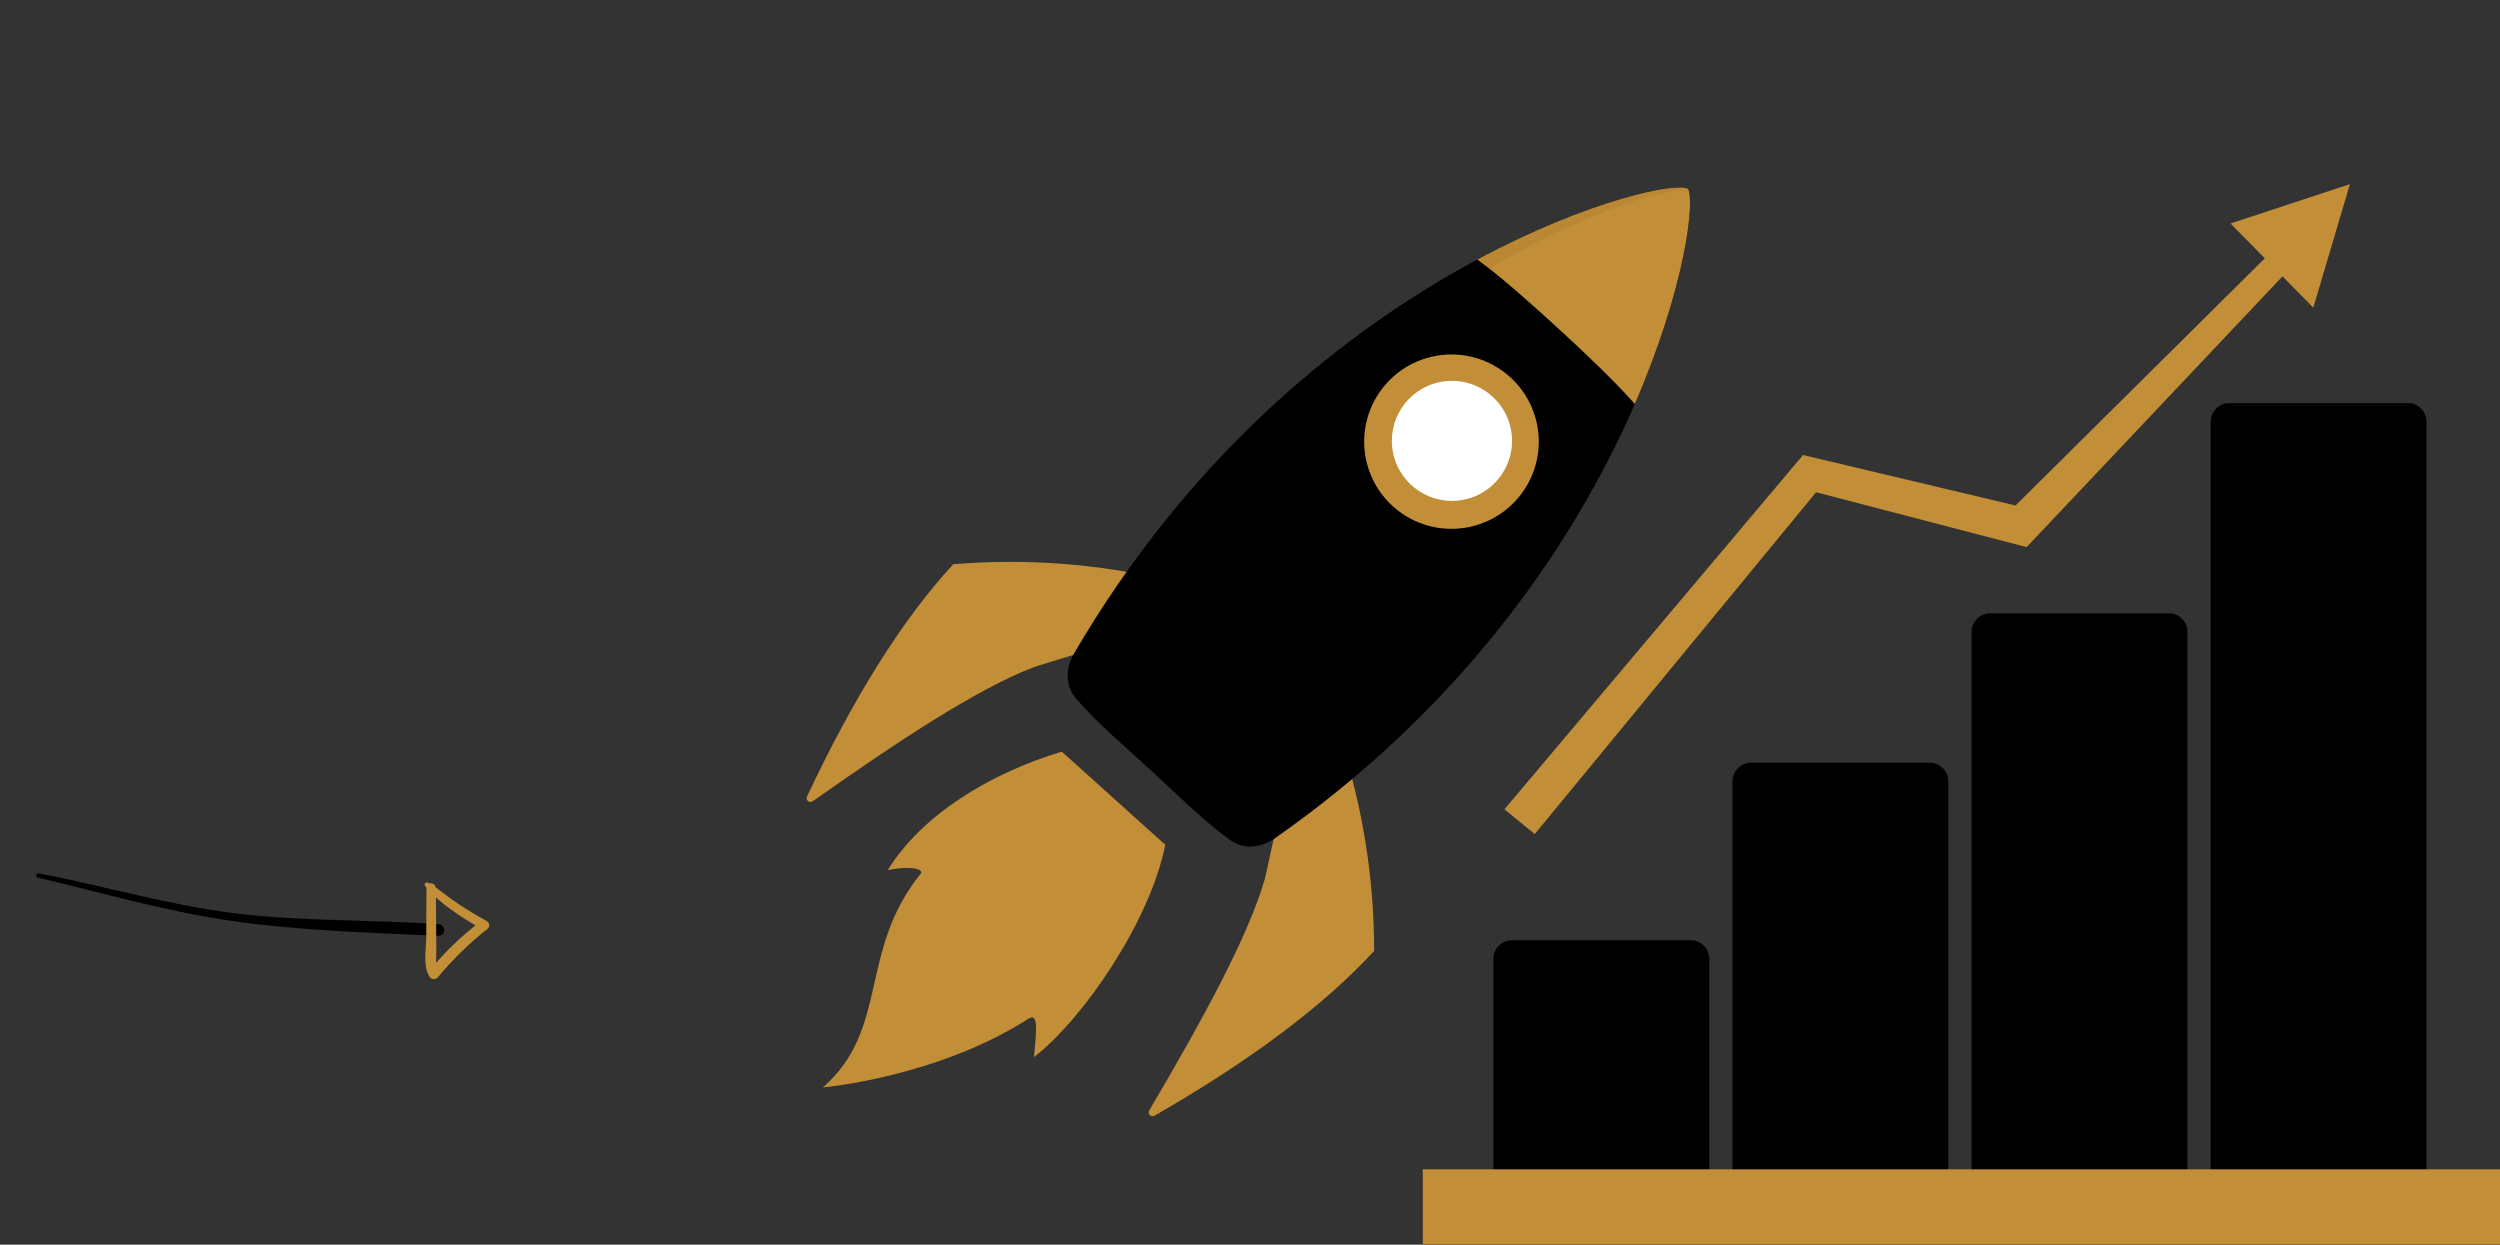
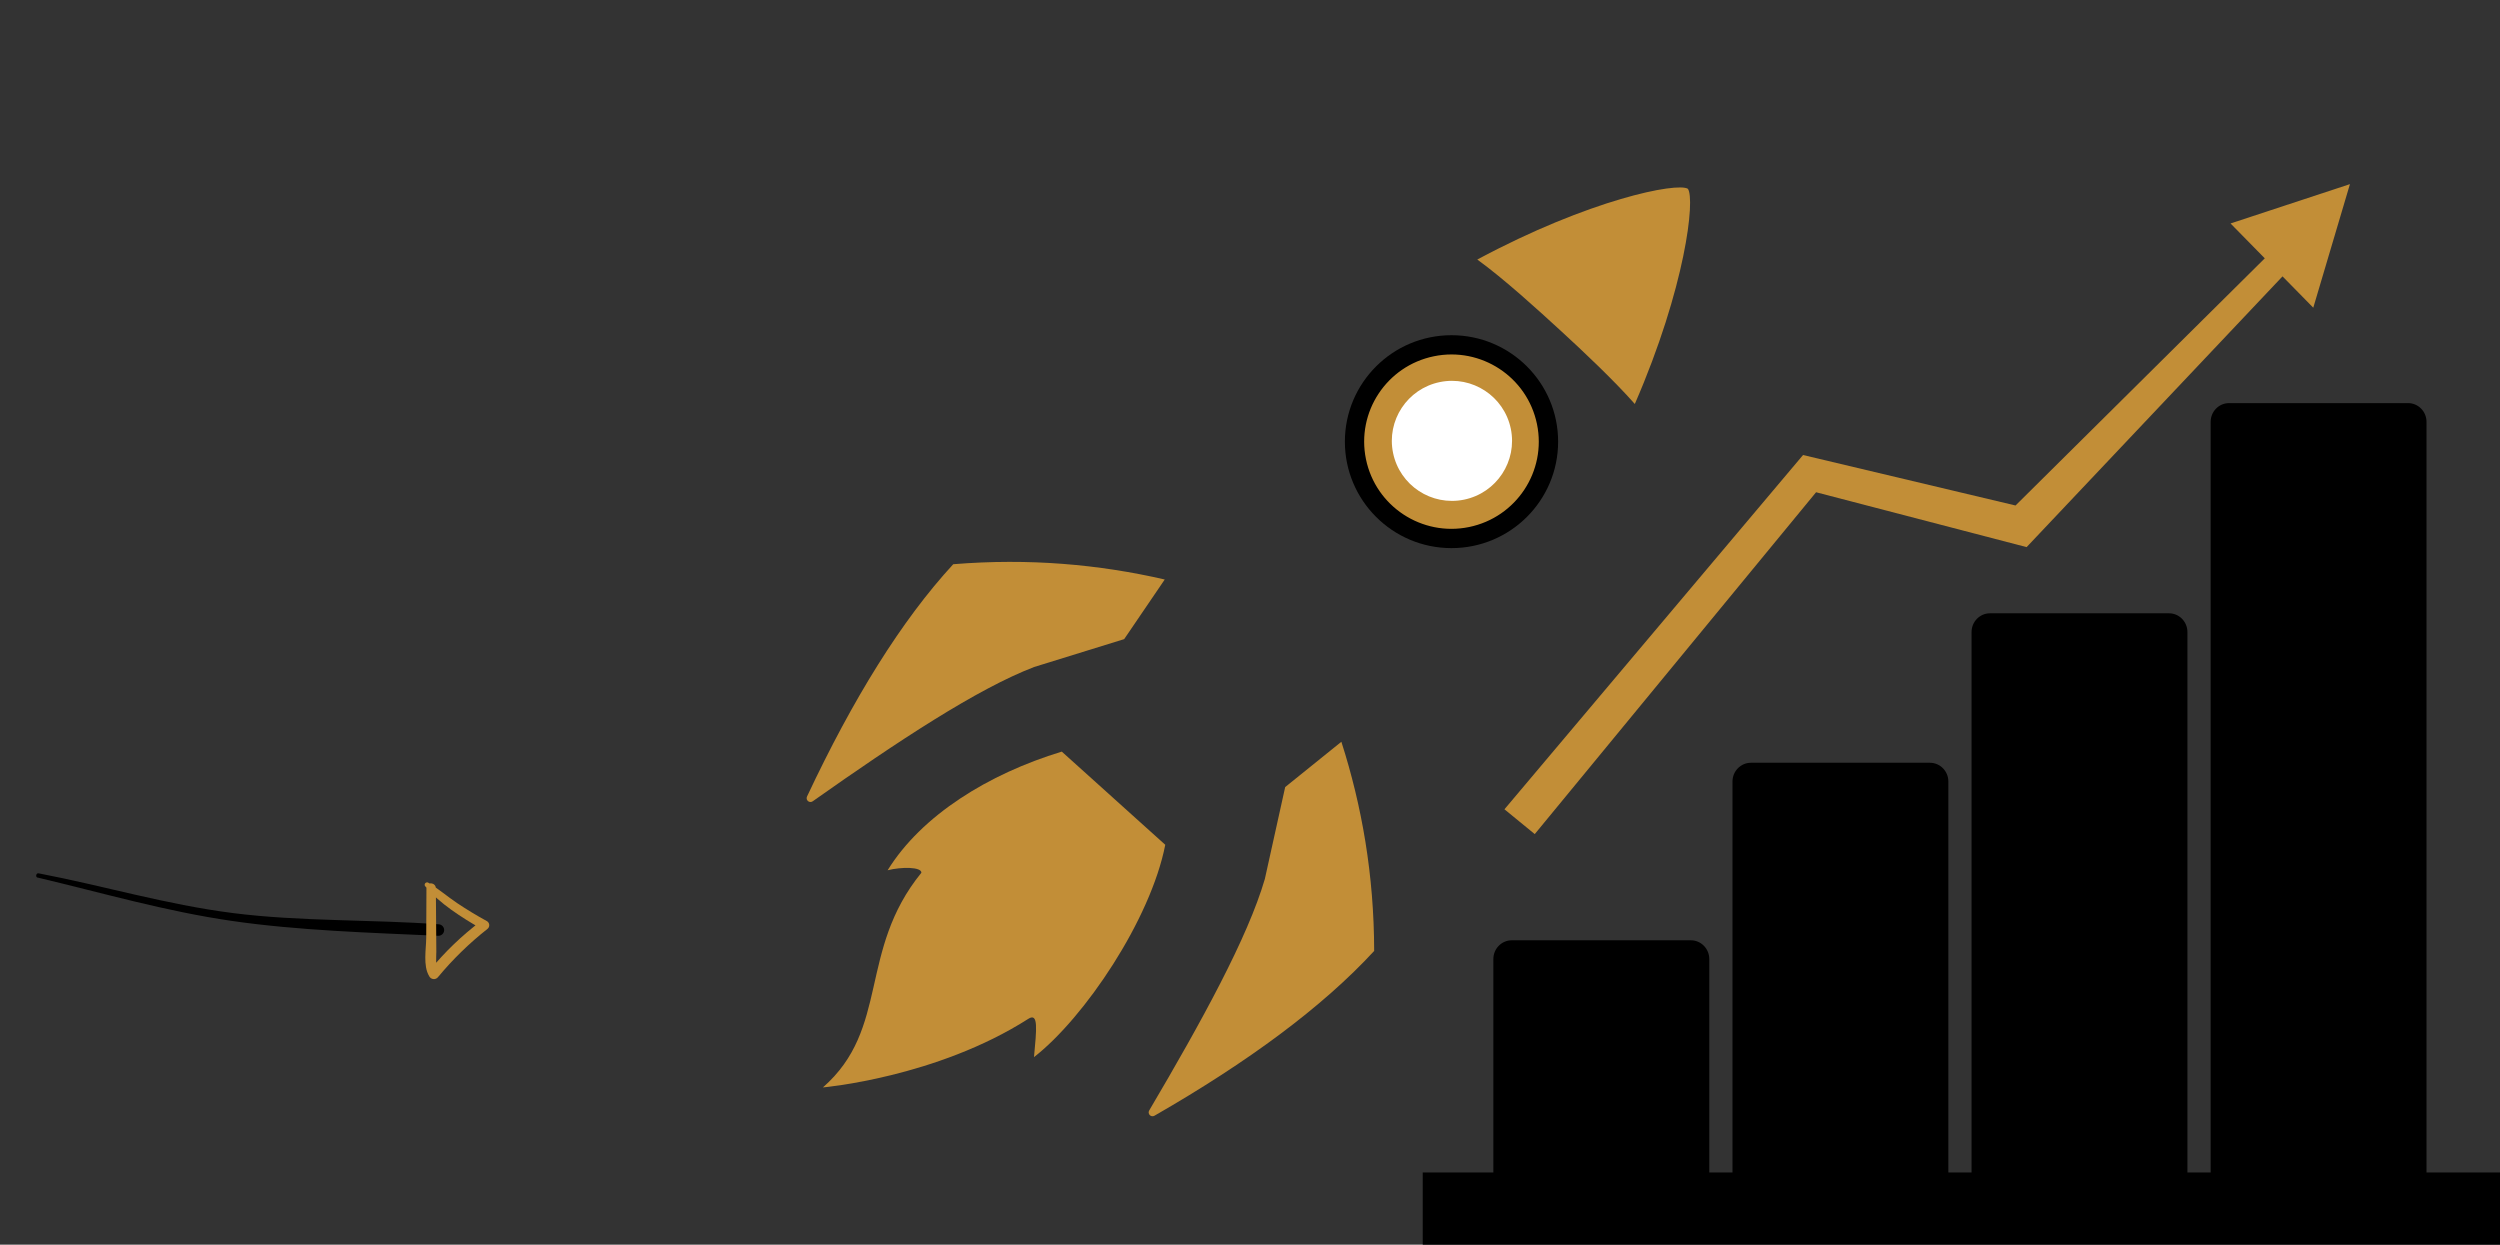
<svg xmlns="http://www.w3.org/2000/svg" width="468" height="233" viewBox="0 0 468 233" fill="none">
  <rect x="0" y="0" width="468" height="233" fill="#333333" stroke="none" />
  <path d="M218.136 158.142L208.452 149.425L207.005 148.12L198.768 140.702C184.994 144.892 172.528 152.633 166.163 162.912C168.777 162.25 172.518 162.274 172.484 163.376C160.579 178.013 166.614 192.559 154.045 203.567C154.045 203.567 175.301 201.716 192.506 190.722C194.427 189.495 194.04 192.67 193.565 197.894C203.032 190.534 215.412 172.123 218.136 158.142Z" fill="#c28e37" />
  <path d="M251.103 138.859C254.95 150.858 257.22 163.784 257.244 178.016C247.56 188.526 233.641 198.795 216.112 208.866C215.473 209.233 214.757 208.518 215.13 207.88C225.027 191.097 233.598 175.469 236.782 164.534L240.586 147.34L251.103 138.859Z" fill="#c28e37" />
  <path d="M218.039 108.483C205.741 105.651 192.655 104.467 178.446 105.622C168.761 116.133 159.668 130.833 151.073 149.109C150.758 149.776 151.532 150.428 152.137 150.003C168.064 138.763 182.951 128.934 193.598 124.86L210.445 119.646L218.039 108.483Z" fill="#c28e37" />
-   <path d="M238.65 156.933C236.066 158.74 232.761 159.084 230.215 157.218C224.867 153.309 220.086 148.438 215.333 144.103C210.614 139.73 205.799 135.786 201.453 130.79C199.382 128.412 199.449 125.092 201.037 122.372C243.388 49.789 311.7 32.74 315.973 35.335C318.916 39.37 307.577 108.759 238.65 156.933Z" fill="black" />
  <path d="M276.55 48.585C281.568 52.229 287.894 57.989 292.274 62.014C296.373 65.779 302.113 71.177 306.038 75.627C315.562 53.708 317.362 37.243 315.969 35.34C313.955 34.112 297.655 37.268 276.55 48.585Z" fill="#c28e37" />
-   <path opacity="0.04" d="M315.726 35.229C315.823 35.258 315.905 35.297 315.973 35.335C283.664 39.912 227.001 81.509 200.035 127.9C199.904 127.045 199.836 126.069 200.044 124.972C200.069 124.866 200.083 124.759 200.107 124.653C200.136 124.532 200.175 124.406 200.214 124.286C200.282 124.054 200.359 123.827 200.451 123.599C200.485 123.508 200.519 123.421 200.557 123.329C200.698 123.005 200.853 122.686 201.037 122.377C242.725 50.92 309.57 33.286 315.726 35.229Z" fill="black" />
  <path d="M271.721 102.608C282.744 102.608 291.68 93.685 291.68 82.679C291.68 71.672 282.744 62.75 271.721 62.75C260.698 62.75 251.762 71.672 251.762 82.679C251.762 93.685 260.698 102.608 271.721 102.608Z" fill="black" />
  <path d="M275.012 98.66C283.852 96.842 289.543 88.213 287.722 79.386C285.902 70.558 277.259 64.876 268.419 66.694C259.579 68.512 253.888 77.142 255.709 85.969C257.529 94.796 266.172 100.478 275.012 98.66Z" fill="#c28e37" />
  <path d="M274.074 93.535C280.161 92.283 284.079 86.341 282.825 80.263C281.572 74.185 275.621 70.273 269.534 71.525C263.447 72.776 259.529 78.718 260.782 84.796C262.036 90.874 267.987 94.786 274.074 93.535Z" fill="white" />
  <path d="M439.909 34.469L417.557 41.832L423.966 48.36L377.308 94.628L337.53 85.18L281.633 151.5L287.306 156.142L339.97 92.149L379.381 102.421L427.287 51.737L433.045 57.601L439.909 34.469Z" fill="#c28e37" />
  <path d="M454.244 219.483V78.968C454.244 77.04 452.696 75.462 450.804 75.462H417.274C415.382 75.462 413.834 77.04 413.834 78.968V219.483H409.486V118.315C409.486 116.386 407.939 114.809 406.046 114.809H372.516C370.624 114.809 369.076 116.386 369.076 118.315V219.483H364.732V146.296C364.732 144.367 363.185 142.79 361.292 142.79H327.762C325.87 142.79 324.322 144.367 324.322 146.296V219.483H319.978V179.528C319.978 177.599 318.431 176.022 316.538 176.022H282.997C281.104 176.022 279.557 177.599 279.557 179.528V219.483H266.333V233H468V219.483H454.244Z" fill="black" />
  <g clip-path="url(#clip0)">
    <rect x="266.333" y="218.897" width="201.667" height="14.103" fill="#c28e37" />
  </g>
  <path d="M7.07 164.285C19.295 167.187 30.932 170.581 43.364 172.391C55.795 174.201 69.329 174.605 81.987 175.178C82.271 175.201 82.553 175.109 82.769 174.924C82.986 174.739 83.121 174.475 83.143 174.191C83.166 173.906 83.074 173.624 82.889 173.406C82.704 173.188 82.44 173.053 82.155 173.03C69.577 172.109 56.148 172.525 43.601 170.925C31.054 169.325 19.574 165.856 7.219 163.484C6.76 163.397 6.579 164.194 7.046 164.296L7.07 164.285Z" fill="black" />
  <path d="M79.579 165.877C82.308 169.2 86.452 171.722 90.103 173.899L90.038 172.437C86.462 175.13 83.224 178.245 80.393 181.716L82.092 181.893C81.452 180.799 81.683 179.364 81.68 178.137C81.677 176.909 81.657 175.582 81.652 174.307L81.592 166.288C81.587 165.158 79.837 164.995 79.83 166.14C79.819 169.279 79.805 172.413 79.79 175.542C79.775 177.685 79.17 180.769 80.323 182.705C80.394 182.863 80.505 183 80.645 183.101C80.786 183.203 80.95 183.266 81.122 183.284C81.294 183.302 81.468 183.274 81.626 183.204C81.784 183.133 81.92 183.023 82.022 182.882C84.772 179.573 87.863 176.563 91.242 173.901C91.355 173.814 91.446 173.701 91.506 173.572C91.567 173.443 91.594 173.301 91.588 173.158C91.581 173.015 91.54 172.877 91.468 172.753C91.396 172.63 91.295 172.526 91.174 172.45C89.253 171.401 87.381 170.267 85.557 169.05C83.76 167.835 82.075 166.383 80.213 165.258C80.121 165.195 80.01 165.167 79.9 165.18C79.79 165.193 79.688 165.246 79.614 165.329C79.54 165.411 79.498 165.518 79.496 165.629C79.495 165.74 79.534 165.848 79.606 165.933L79.579 165.877Z" fill="#c28e37" />
  <defs>
    <clipPath id="clip0">
-       <rect width="201.667" height="232.692" fill="white" transform="translate(266.333 0.308)" />
-     </clipPath>
+       </clipPath>
  </defs>
</svg>